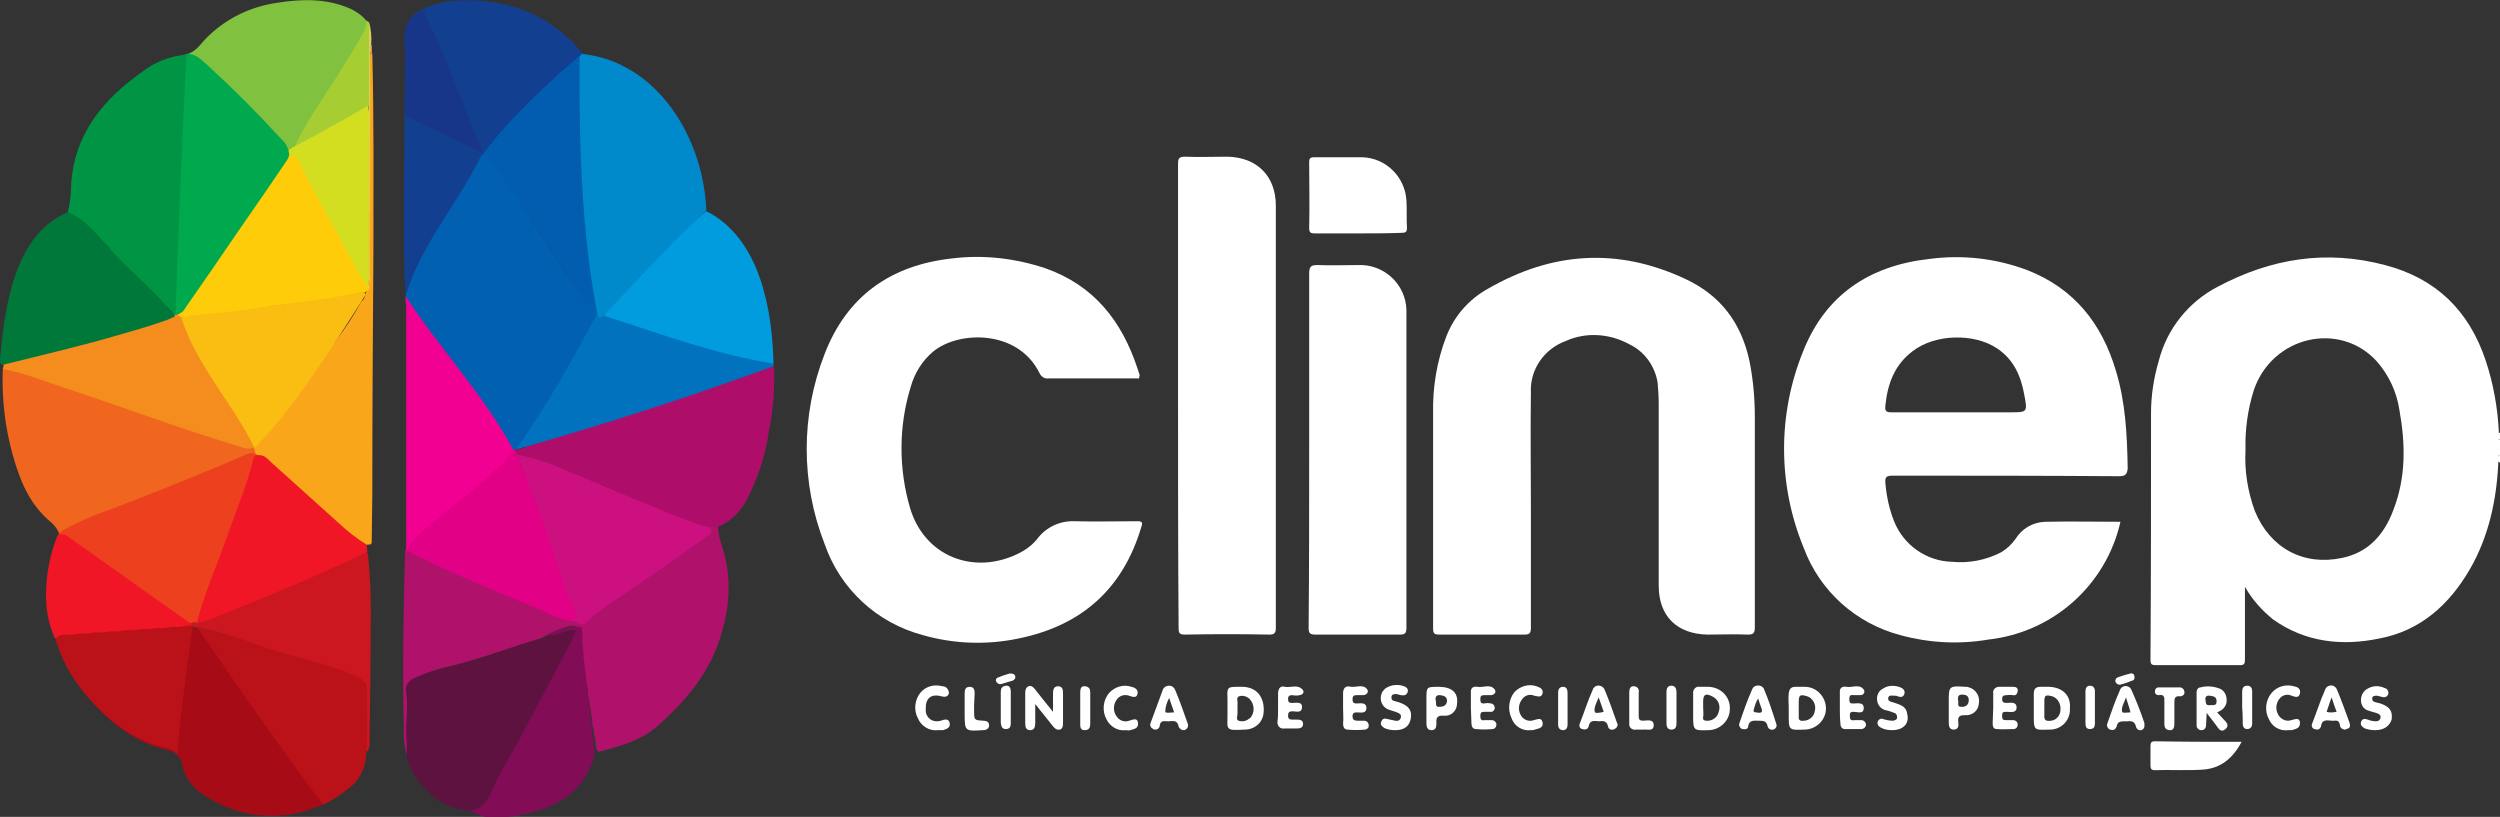
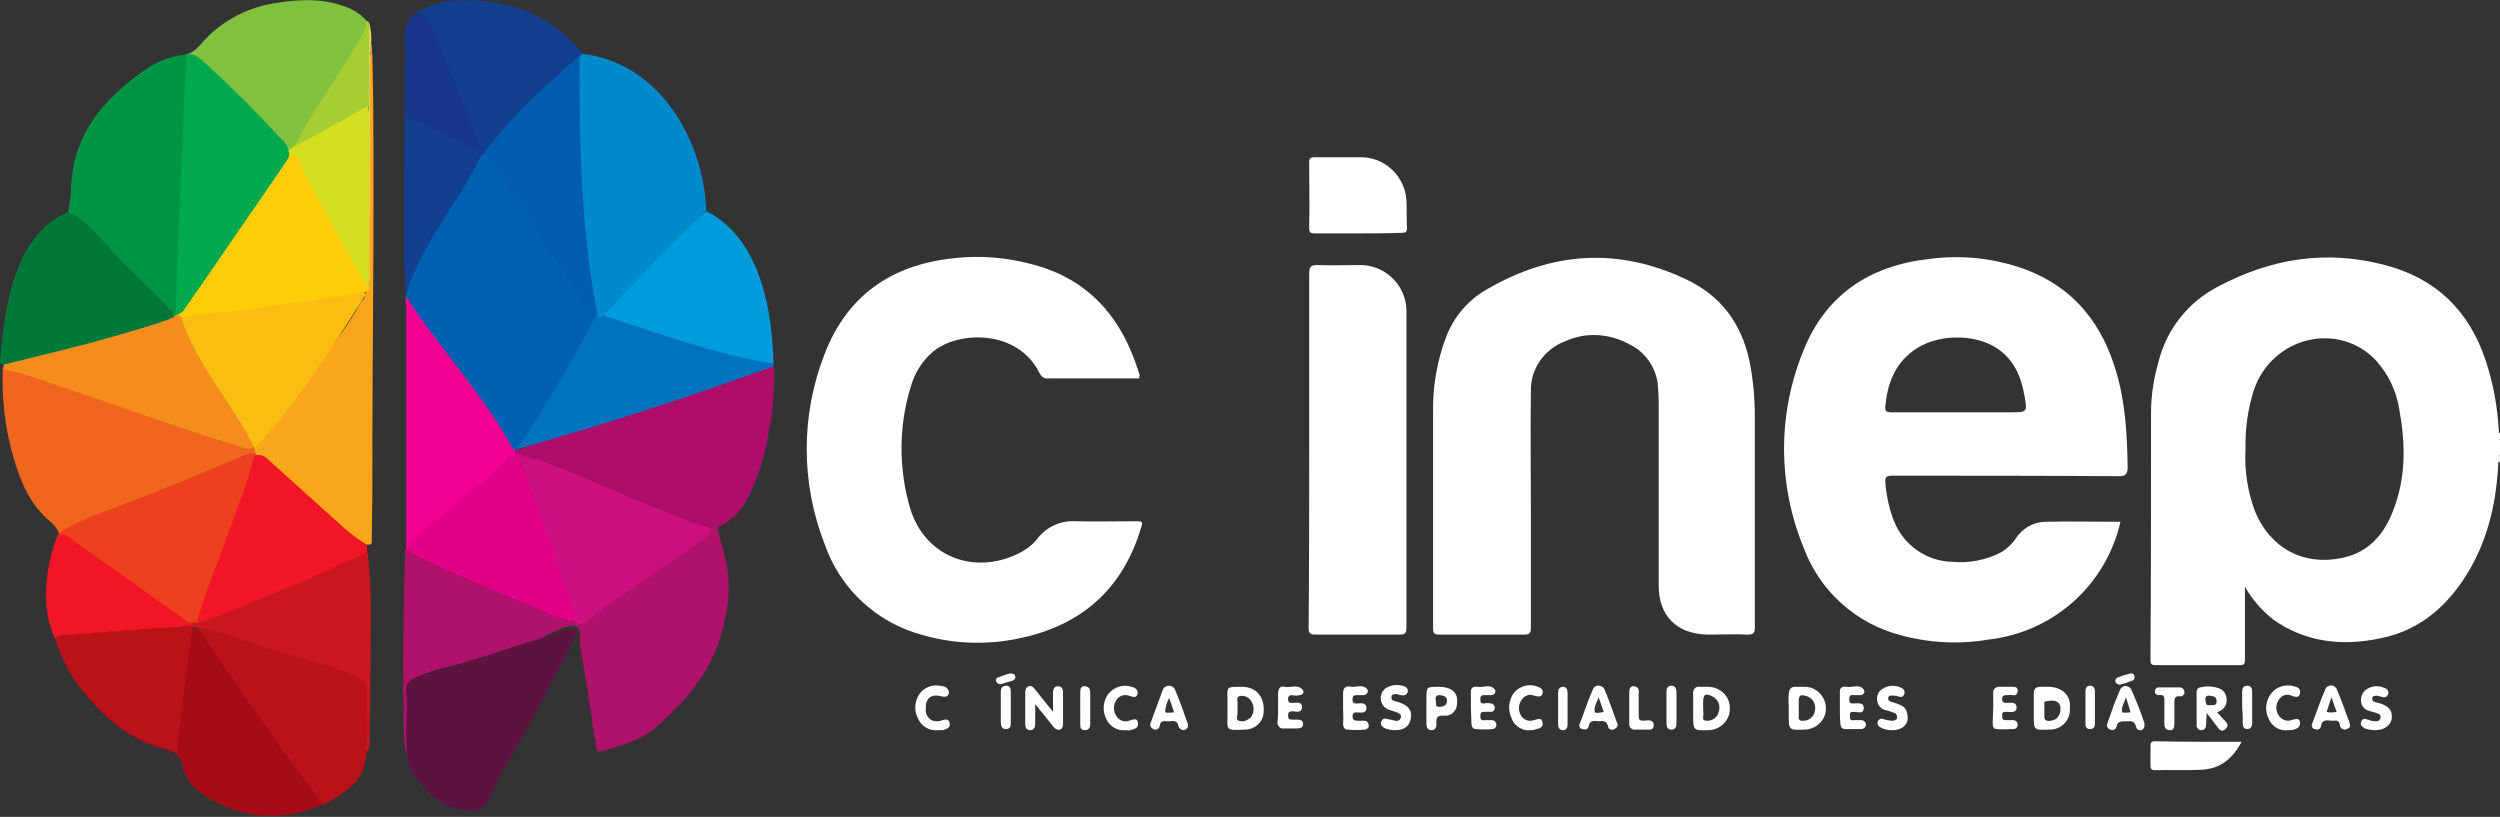
<svg xmlns="http://www.w3.org/2000/svg" id="Camada_1" viewBox="0 0 449.9 147" style="enable-background:new 0 0 449.9 147;">
  <rect x="0" y="0" width="449.9" height="147" fill="#333333" stroke="none" />
  <style>.st0{fill:#FFFFFF;}
.st1{fill:#A70C16;}
.st2{fill:#009545;}
.st3{fill:#B0116B;}
.st4{fill:#123F90;}
.st5{fill:#AE0E6A;}
.st6{fill:#F0661E;}
.st7{fill:#5E1240;}
.st8{fill:#FAA61A;}
.st9{fill:#00783A;}
.st10{fill:#EC401E;}
.st11{fill:#009CDE;}
.st12{fill:#80C240;}
.st13{fill:#F20092;}
.st14{fill:#F48C1E;}
.st15{fill:#0072BE;}
.st16{fill:#F01626;}
.st17{fill:#CC1620;}
.st18{fill:#820C56;}
.st19{fill:#A6CE32;}
.st20{fill:#D9CE5E;}
.st21{fill:#F6B84A;}
.st22{fill:#FECC08;}
.st23{fill:#D4DE20;}
.st24{fill:#CC1080;}
.st25{fill:#E20086;}
.st26{fill:#0160B1;}
.st27{fill:#025CB0;}
.st28{fill:#F7BF42;}
.st29{fill:#FABE12;}
.st30{fill:#E9CE52;}
.st31{fill:#F4CA4C;}
.st32{fill:#008ACC;}
.st33{fill:#BB121A;}
.st34{fill:#00A94E;}
.st35{fill:#183689;}</style>
  <path class="st0" d="M449.9 79.1V82c-.1.1-.3.0-.4-.1-.3-.9-.3-1.8.0-2.7C449.6 79.1 449.8 79.1 449.9 79.1z" />
  <path class="st0" d="M449.9 79.1h-.2c-.3-.3-.4-.8-.1-1.1l.1-.1c.1.0.1.0.2.0V79.1z" />
  <path class="st0" d="M449.7 82h.2v1.2h-.2c-.3-.3-.4-.8-.1-1.1C449.6 82.1 449.7 82 449.7 82z" />
  <path class="st0" d="M275.5 91.7c0 7.1.0 14.2.0 21.3.0 1-.3 1.2-1.2 1.2-5.1.0-10.1.0-15.2.0-.9.0-1.2-.1-1.2-1.1.0-12.9.0-25.8.0-38.7-.1-4.8.7-9.5 2.4-13.9 1.4-3.6 4-6.6 7.4-8.5 11.6-6.7 23.4-7.5 35.6-1.8 6.4 3 10 7.9 11.5 14.6.7 3.4 1 6.9 1 10.3.0 12.6.0 25.2.0 37.8.0 1.1-.3 1.3-1.3 1.3-2.4-.1-4.8.0-7.2.0-5.5-.1-8.8-3.3-8.8-8.8.0-10.9.0-21.9.0-32.8.0-1.3-.1-2.6-.2-3.8-.5-2.9-2.3-5.5-5-6.8-3.6-2-7.9-2.3-11.6-.6-3.8 1.4-6.4 5.1-6.2 9.2C275.4 77.6 275.5 84.7 275.5 91.7z" />
  <path class="st0" d="M205 68.1h-1.1c-5.1.0-10.2.0-15.2.0-.7.1-1.3-.3-1.6-.9-3.9-8-14.7-7.7-19.2-3.9-1.9 1.6-3.3 3.8-4 6.3-2.2 7.1-2.2 14.8-.1 21.9 2.6 8.6 11.4 12.1 19.5 8.1 1.4-.7 2.6-1.6 3.5-2.8 1.6-2 4-3.1 6.6-3 3.8.1 7.5.0 11.3.0.8.0 1 .2.7 1-3.3 11.2-10.8 17.8-22.1 20.1-5.7 1.2-11.6 1-17.2-.6-8.3-2.2-14.9-8.3-17.7-16.4-4.3-11-4.3-23.2.0-34.2 4-10.4 11.9-16 23-17.2 5.7-.7 11.4.0 16.8 1.8 8.7 3.1 13.7 9.5 16.5 18 .1.4.3.8.4 1.2C205 67.8 205 67.9 205 68.1z" />
-   <path class="st0" d="M212 71.2c0-13.9.0-27.8.0-41.7.0-1 .2-1.3 1.2-1.3 2.6.1 5.1.0 7.7.0 5.3.1 8.7 3.5 8.7 8.8.0 25.3.0 50.6.0 75.9.0 1-.2 1.3-1.2 1.3-5-.1-10.1-.1-15.1.0-1 0-1.2-.2-1.2-1.2C212 99 212 85.1 212 71.2z" />
  <path class="st1" d="M65.7 136.7c-.3 2.1-1.4 4-3.1 5.2-7.7 6.3-18.7 6.6-26.7.6-1.6-1.2-2.7-2.9-3.1-4.8-.2-1.4-1.3-2.5-2.6-2.7-5.3-1.2-9.5-4.2-13.1-8.1-3-3.1-5.3-6.8-6.6-10.8-.4-.9.1-1.2.9-1.4.3-.1.5-.1.8-.1.6.0 1.3.0 1.9-.1.3-.1.7-.1 1-.1.6.1 1.1.0 1.7-.1.3-.1.6-.1 1-.1.6.1 1.3.0 1.9-.1.2-.1.5-.1.8-.1.6.1 1.3.0 1.9-.1.2-.1.5-.1.8-.1.6.1 1.3.0 1.9-.1.3-.1.7-.1 1-.1.6.1 1.3.0 1.9-.1.3-.1.5-.1.8-.1.6.1 1.3.0 1.9-.1.3-.1.6-.1 1-.1.5.0 1 0 1.6-.1.3-.1.6-.1.9-.1.2.0.4.0.5.0 4.2.8 8.3 1.9 12.3 3.5 3.4 1.3 7 2 10.5 3.1 2.6.7 5.1 1.6 7.5 2.8.6.2 1.1.8 1.2 1.4C66 127.9 66.3 132.3 65.7 136.7z" />
  <path class="st0" d="M235.6 80.8c0-10.5.0-21.1.0-31.6.0-1.3.4-1.5 1.5-1.5 2.4.1 4.9.0 7.3.0 4.7-.2 8.6 3.5 8.7 8.1.0.2.0.4.0.7.0 10.7.0 21.4.0 32.1.0 8.1.0 16.3.0 24.4.0 1-.3 1.2-1.2 1.2-5.1.0-10.1.0-15.2.0-1 0-1.2-.3-1.2-1.2C235.6 102.3 235.6 91.5 235.6 80.8z" />
  <path class="st2" d="M12.2 38.2c.4-1.6.6-3.2.6-4.8.5-9.3 5.8-15.6 13.1-20.7 2-1.5 4.5-2.5 7-2.8 1.9-.5 3.1.7 4.4 1.9 4.6 4.2 9.1 8.6 13.3 13.2.7.7 1.3 1.5 1.5 2.5.0.4-.1.8-.3 1.2-3 4.5-6.1 8.9-9.2 13.4s-6 8.8-9.1 13.2c-.3.5-.5 1.1-1.2 1.2-.5-.6-.1-1.2-.2-1.7-.2.5.2 1.3-.2 1.9-.7.7-.8-.4-1.1-.7-2-1.9-3.8-3.9-5.8-5.8-.1-.1-.2-.2-.4-.3-.2-.3-.4-.5-.6-.7-.1-.1-.2-.2-.3-.3-.2-.3-.5-.5-.8-.7-1.1-.9-2.1-1.9-3-3.1-.3-.6-.7-1.1-1.2-1.4-1.2-1-2.3-2.2-3.3-3.3-.2-.4-.5-.6-.9-.8C13.5 39.2 12.8 38.7 12.2 38.2z" />
  <path class="st3" d="M73.3 136.1c-.5-1.6-.7-3.2-.6-4.8-.3-10.8-.1-21.5.2-32.3.1-.1.3-.2.5-.1.2.1.3.1.5.2 5.1 2.5 10.3 4.8 15.5 7 3.7 1.6 7.4 3.2 11.2 4.6.8.3 1.7.6 2.5.8 1.1.7 2.5.4 3.3-.6 1.5-1.4 3.2-2.7 5-3.7 4.8-3.2 9.5-6.4 14.2-9.8.5-.5 1.1-.9 1.7-1.3.6-.3.5-.9.6-1.4.5-.5.9-.2 1.3.1.1 1.3.4 2.5.8 3.7 1.8 5.6 1.3 11-.5 16.6-2.1 6.4-6.3 11.2-11.1 15.5-3 2.7-6.9 3.7-10.7 4.7-.2-.2-.4-.5-.4-.8.0-.2-.1-.3-.1-.5.0-.5.0-.9-.2-1.4.0-.2-.1-.3-.1-.5.0-.4.0-.8-.2-1.2.0-.2-.1-.3-.1-.5.0-.5.0-.9-.1-1.4.0-.1-.1-.2-.1-.3.0-.5-.1-.9-.2-1.4.0-.2-.1-.4-.1-.6.0-.4-.1-.8-.2-1.2.0-.2-.1-.3-.1-.5.0-.5.0-.9-.1-1.3.0-.1-.1-.2-.1-.3.0-.4-.1-.8-.2-1.2.0-.2-.1-.3-.1-.5.0-.4-.1-.8-.2-1.2.0-.2-.1-.3-.1-.5.0-.4.0-.8-.2-1.2.0-.2-.1-.4-.1-.5.0-.5.0-1.1-.2-1.6-.1-.2-.1-.4-.1-.6.0-.9.0-1.7-.1-2.6.0-.2-.1-.4-.2-.6-.6-.3-1.4-.4-2-.1-1.2.3-2.3.8-3.4 1.3-.4.2-.8.5-1.2.7-5.9 1.8-11.7 4-17.8 5.4-1.5.4-3 .9-4.4 1.5-1.3.5-2.1 1.4-1.8 2.9.0 1.9.0 3.8.0 5.7-.1 1.2.0 2.3.2 3.4C73.7 134.7 73.9 135.5 73.3 136.1z" />
  <path class="st4" d="M73 53.3c-.3-4.1-.3-8.1-.3-12.2.0-10.1.1-20.2.2-30.3.0-1.2.0-2.4-.1-3.6-.2-2.3 1.1-4.6 3.2-5.5 2.1-1 4.4-1.6 6.8-1.6 3.4-.2 6.9.3 10.2 1.3 4.7 1.5 8.8 4.4 11.9 8.3-.1.3-.2.5-.4.7-3.3 2.2-5.8 5.3-8.5 8.1-2.3 2.4-4.7 5-7.1 7.4-.7.6-1.2 1-1.6 1.9-3 4.8-5.7 9.8-8.5 14.7-1.4 2.3-2.7 4.7-4.1 7-.2.4.0 1.4-.4 1.6-.2.1-.4.4-.5.6.0.7.3 1-.2 1.7C73.3 53.4 73.2 53.4 73 53.3z" />
  <path class="st5" d="M129 94.9c-.4.2-.8-.4-1.2.0s-1.1.1-1.6-.1c-5-1.6-9.9-3.9-14.8-5.8-5.1-2-10.1-4.5-15.4-6.2-1-.3-2.1-.4-3.1-.9-.3-.2-.4-.5-.2-.8.6-.5 1.6-.2 2.2-.9 2.4-.8 5-1.4 7.5-2.2 10.5-3.2 20.9-6.7 31.3-10.3 1.5-.5 3-1 4.4-1.6.4-.2.8-.2 1.2-.1.1 3.8-.1 7.7-.9 11.4-.6 4.4-2 8.7-4.1 12.7C133.1 92.3 131.3 94 129 94.9z" />
  <path class="st6" d="M10.6 95.9c-.3-.7-.8-1.4-1.4-1.9-3.9-3.2-5.6-7.5-6.9-12.1-1.4-5-2-10.2-1.8-15.5.5-.4 1.1-.2 1.6.0 3.4.9 6.7 2 10 3.2 5.5 2 11.2 3.7 16.8 5.7 4.4 1.6 8.7 3.1 13.2 4.3 1.1.4 2.3.6 3.5.7.2.0.4.0.5.2.4.2.6.6.8 1 0 .2.0.4-.1.5s-.2.1-.3.1c-.8-.2-1.6-.2-2.3.2-4.2 1.6-8.2 3.4-12.4 5.2-4.6 1.9-9.4 3.5-14 5.4-2 .8-4 1.7-5.9 2.6C11.4 95.7 11.1 96 10.6 95.9z" />
  <path class="st7" d="M73.1 124.7c-.3-1.5.5-2.3 1.8-2.8 2.3-1 4.7-1.7 7.1-2.2 4-1 7.8-2.4 11.7-3.7 1.3-.4 2.6-.8 3.9-1.1.5-.2.9-.4 1.4-.6 1.2-.4 2.4-.8 3.6-1 1-.2 1.3.1.9 1.1-.6 1.5-1.3 2.9-2.1 4.3-1.9 3.7-3.9 7.4-5.9 11.1-1.8 3.4-3.7 6.6-5.5 9.9-.4.9-.9 1.8-1.3 2.7-.2.5-.5 1-.8 1.5-1 1.5-2.2 2.6-4.1 1.9-3.8-.4-6.5-2.6-8.7-5.6-.9-1.2-1.6-2.6-1.9-4.1.0-.7.0-1.4.0-2.1-.1-1.1-.1-2.2-.1-3.3C73.2 128.6 73.4 126.6 73.1 124.7z" />
  <path class="st8" d="M46.5 82c0-.1-.4-.1-.4-.2-.2-.4-.3-.8-.4-1.3.8-1.9 2.9-3.1 4-4.8 1.4-2.2 3.1-4.2 4.6-6.2 1.8-2.5 3.5-5 5.5-7.4.3-.3.6-.6.8-1 1.6-2.1 3.1-4.4 4.4-6.8.3-.2.5-.5.6-.8.0-.1.1-.2.1-.3s.1-.5.2-.7c.2-.3.3-.6.3-.9s0-.7.1-1c.2-3 0-6 .1-9 0-1.1.0-2.2.0-3.2.0-3 0-6 0-9.1.0-3.4.0-6.8.0-10.3.0-2.6.0-5.2.0-7.8-.1-.5.0-1 .2-1.4.1-.1.2-.2.4-.2.3 11.7.2 23.4.2 35.1-.1 14.8-.2 29.6-.2 44.5.0 2.6-.1 5.2-.1 7.9.0.5.1 1-.7.9-.6.3-1-.2-1.4-.5-2.5-1.9-4.9-3.9-7.2-6.1C53.9 88.3 50.1 85.1 46.5 82z" />
  <path class="st9" d="M19.9 44.9c3.7 4.2 8.5 7.8 11.7 12.2-9.2 4.1-19.6 5.8-29.4 8.5C1.5 65.8-.2 66 0 64.8c.8-9.3 2.5-22.6 12.2-26.6 3.2 1.2 5.4 4.2 7.7 6.7z" />
  <path class="st10" d="M10.6 95.9c2.6-1.6 5.3-2.8 8.1-3.8 8.1-3 16.1-6.3 24-9.6 1.2-.5 2.4-1.5 3.8-.5-.4.6-.8 1.2-.9 1.9-.8 2.8-1.8 5.6-2.8 8.4-1.5 4.1-3 8.2-4.6 12.3-.9 2.4-1.5 4.9-2.5 7.2.5.7-1.5 1.5-1.4.4-1.8-.7-3.1-2-4.6-3-5.6-3.9-11.1-7.9-16.7-11.8-.7-.7-1.6-1-2.5-1L10.6 95.9z" />
  <path class="st11" d="M110.8 54c5.4-5.4 10.4-11.2 16.3-16 9.6 4.8 11.9 17.6 12.1 27.5-9 2.6-19.8-4.9-29.4-7.3-.4.0-.9-.2-1.1-.5-.1-.1-.1-.2-.1-.3.0-.1.0-.2.0-.4C108.8 56 110.3 54.8 110.8 54z" />
  <path class="st12" d="M51.8 27.4c-.7-2-2.4-3.2-3.7-4.7-3.6-3.7-7.2-7.5-11.1-10.9-1.2-1-2.3-2.1-4-2 1.8.0 2.8-1.5 3.8-2.6 3.5-3.7 8.1-6 13.1-6.7 4.4-.7 8.8-.8 13 1C64 2 65.1 2.7 65.9 3.7c.5.7.1 1.4-.2 2-1.5 3-3.2 5.9-5.2 8.7-2.6 3.9-5.1 7.9-7.4 12C52.7 26.8 52.4 27.3 51.8 27.4z" />
  <path class="st13" d="M73 53.3l.4-.1c.3.1.5.3.6.6 3.6 5.9 8 11.2 12 16.8 1.8 2.5 3.7 5 5.4 7.6.6.8.9 1.7 1.1 2.6.1.6-.1 1.2-.6 1.6-.4.2-.7.6-.8 1-.3.5-.7.9-1.2 1.2-.4.1-.7.4-.9.8-1.4 1.5-2.9 2.8-4.6 4-2.4 1.9-4.7 3.9-7.2 5.7-.4.2-.7.4-.9.8-.4.6-.9 1-1.4 1.4-.3.2-.5.4-.7.7-.1.1-.1.2-.2.3-.2.2-.2.6-.5.8h-.4c0-3.8.0-7.5.0-11.2.0-11.1.0-22.1.0-33.1C72.9 54.2 73 53.8 73 53.3z" />
  <path class="st14" d="M.7 65.6c6.4-1.6 12.9-3.1 19.2-4.9 3.4-1 6.8-1.9 10.1-3.1.5-.2.9-.4 1.4-.6.0-.1.1-.2.1-.3s.4-.2.6-.2.5.4.6.6c1.4 3.4 3.1 6.6 5.1 9.7 2.5 4.1 5.1 8.2 7.6 12.3.2.4.7.8.3 1.4-1.2.6-2.3-.1-3.4-.4-10-3-19.8-6.7-29.8-10-3.7-1.2-7.3-2.7-11.1-3.5-.3-.1-.6-.1-.9-.2L.7 65.6z" />
  <path class="st15" d="M108.6 56.8c10.1 3.2 20.1 7 30.5 8.6.1.1.2.3.1.5-15.3 5.6-30.8 10.6-46.4 15 5.2-7.6 9.4-17.6 14.7-25.1C107.8 56 108.3 56.9 108.6 56.8z" />
  <path class="st16" d="M35.5 111.7c1.1-3.9 2.5-7.7 4-11.4 1.2-3.2 2.3-6.4 3.5-9.6 1-2.6 1.9-5.3 2.6-8.1.1-.6.5-.7 1-.7h.2c.9.1 1.5.8 2 1.3 4 3.6 8 7.2 12 10.8 1.6 1.5 3.3 2.9 5.2 4l.1 1.4c-6.2 3.1-12.7 5.8-19.1 8.5-3.3 1.4-6.6 2.7-9.9 3.9-.4.2-.8.3-1.2.2C35.7 112.1 35.4 112.1 35.5 111.7z" />
  <path class="st17" d="M36 112c2.1-.6 4.2-1.4 6.2-2.3 4.4-1.8 8.8-3.6 13.2-5.5 3.2-1.4 6.4-2.9 9.6-4.3.4-.2.7-.6 1.2-.3.5 4.6.6 9.2.5 13.8.0 6.7-.1 13.4-.2 20.1.1.6-.1 1.2-.3 1.7-.6-.1-.3-.6-.3-1 0-3.4.0-6.7.0-10.1.1-.4.0-.8-.1-1.2-1.5-.9-3.1-1.7-4.8-2.2-6.2-2.1-12.6-3.6-18.7-5.9-2.5-1-5.1-1.6-7.8-2-.3-.5-.2-.8.5-.8C35.3 112 35.7 112.2 36 112z" />
-   <path class="st18" d="M83.9 145.8c2.6.3 3.7-1.4 4.6-3.4 1.6-3.8 3.9-7.2 5.8-10.9 1.4-2.7 2.8-5.3 4.2-7.9 1.4-2.6 2.8-5.3 4.2-8 .3-.7.6-1.3 1-2.2-1.7-.1-3 .8-4.5.9-.3.2-.5.2-.5-.2 1.2-.5 2.4-.9 3.6-1.2.8-.2 1.6-.2 2.4.0v.7c.3.9-.1 1.9.2 2.9v.5c.3.5-.1 1.1.2 1.7v.5c.3.4-.1.8.2 1.2v.5c.3.4-.1.8.2 1.2v.5c.3.4-.1.8.2 1.2v.3c.3.4-.1 1 .2 1.4v.5c.2.4-.1.8.2 1.2v.5c.3.4-.1 1 .2 1.4v.2c.3.4-.1 1 .2 1.4v.5c.3.4-.1.8.2 1.2v.5c.3.4-.1 1 .2 1.4v.5c.1.4.1.8.0 1.2-1.3 5.2-4.9 8.2-9.8 9.8-2.3.7-4.7 1.2-7.1 1.3H88C86.5 147 85.3 146 83.9 145.8z" />
  <path class="st16" d="M10.3 96.5c0-.1.1-.2.2-.2.6-.3 1.4-.1 1.9.4 7 4.9 13.9 9.9 20.9 14.8.2.2.5.4.8.5.5.3.5.6.0 1h-1c-.5.3-1.1-.1-1.7.2h-1c-.6.3-1.3-.1-1.9.2h-.7c-.6.3-1.3-.1-1.9.2h-1c-.6.3-1.3-.1-1.9.2h-.7c-.6.3-1.3-.1-1.9.2h-.7c-.6.3-1.3-.1-1.9.2h-1c-.5.3-1.1-.1-1.7.2H14c-.6.3-1.3-.1-1.9.2h-.7c-.4.1-.7.2-1.1.3-.2.1-.4.0-.5-.2-1.1-2.5-1.6-5.3-1.5-8C8.3 103.4 9 99.8 10.3 96.5z" />
  <path class="st0" d="M244.4 42c-2.6.0-5.2.0-7.8.0-.8.0-1-.2-1-1 .1-3.9.0-7.9.0-11.8.0-.7.2-.9.9-.9 2.9.0 5.8.0 8.6.0 4.3.1 7.7 3.5 8 7.7.1 1.7.0 3.3.1 5 0 .8-.3.9-1 .9C249.6 42 247 42 244.4 42z" />
  <path class="st19" d="M53 26.4c1.3-2.6 2.7-5.1 4.3-7.5 2.3-3.6 4.7-7.1 6.8-10.8.8-1.4 1.9-2.7 1.8-4.4L66.4 4c.2 1.6.3 3.2.2 4.8-.2 3.2.0 6.5-.1 9.7.0.7-.5 1-1 1.3-3.8 2.1-7.6 4.3-11.5 6.4C53.7 26.4 53.4 26.8 53 26.4z" />
  <path class="st0" d="M403.4 133.5c-1.6 3-3.8 4.8-7 5-2.9.2-5.8.0-8.6.1-.7.0-.8-.3-.8-.9.0-1.1.0-2.3.0-3.5.0-.6.2-.8.8-.8C393 133.5 398.1 133.5 403.4 133.5z" />
  <path class="st0" d="M186.3 126.7c0 1.3.0 2.3.0 3.4.0.6-.1 1.3-.9 1.3s-.9-.6-.9-1.3c0-1.8.0-3.6.0-5.4.0-.5.1-1 .6-1.2s.9.2 1.2.6c1 1.3 2 2.5 3.2 4 0-1.3.0-2.3.0-3.3.0-.6.1-1.3.9-1.3s.9.6.9 1.2c0 1.8.0 3.7.0 5.5.0.5-.1 1-.6 1.1s-.9-.2-1.2-.6L186.3 126.7z" />
  <path class="st0" d="M340.5 131.4c-.7.0-1.4-.1-2.1-.5-.4-.2-.6-.6-.5-1s.6-.7 1-.5c.6.2 1.2.3 1.8.3.4-.1.7-.2.7-.6.0-.3-.1-.7-.5-.8-.5-.2-1-.4-1.6-.5-.8-.2-1.4-.9-1.5-1.8-.1-.9.3-1.7 1.1-2.1.9-.6 2.1-.6 3.1-.2.5.2.9.6.7 1.2s-.7.6-1.2.4c-.2-.1-.3-.1-.5-.1-.5.0-1.1-.2-1.2.4s.5.7.9.8c1.1.4 2.3.6 2.5 2C343.7 130.2 342.5 131.4 340.5 131.4z" />
  <path class="st0" d="M251.1 131.4c-.7.0-1.4-.1-2-.4-.4-.3-.8-.6-.5-1.2s.6-.5 1.1-.4.9.2 1.4.3.9-.1 1-.6-.2-.7-.7-.9-1-.3-1.5-.5c-1.1-.4-1.7-1.6-1.3-2.8.1-.4.4-.7.7-1 1-.7 2.3-.8 3.4-.4.5.2.8.6.6 1.1s-.6.6-1.2.5c-.3-.1-.5-.1-.8-.2-.4.0-.9.0-.9.6s.4.6.7.7l.7.2c1.7.6 2.3 1.4 2.1 2.8S252.8 131.4 251.1 131.4z" />
  <path class="st0" d="M427.4 131.4c-.6.0-1.2-.1-1.8-.3-.5-.3-.9-.6-.7-1.2s.7-.6 1.2-.4 1 .3 1.5.3c.4.0.7-.2.8-.6s-.2-.7-.5-.8c-.5-.2-1.1-.3-1.6-.5-.8-.2-1.3-.8-1.4-1.6-.1-.8.2-1.7.9-2.2 1-.7 2.2-.8 3.3-.3.5.1.8.6.7 1v.1c-.2.5-.6.7-1.2.5-.3-.1-.5-.1-.8-.2-.4.0-.9.0-.9.5s.3.6.7.7l.8.2c1.7.6 2.2 1.4 2 2.9C430 130.7 429 131.4 427.4 131.4z" />
  <path class="st0" d="M230 127.4c0-.8.0-1.6.0-2.4.0-.3.0-.6.1-.8.1-.5.6-.8 1.1-.6 1.1.2 2.3-.5 3.2.5.4.4.1.9-.5 1-.4.1-.9.1-1.3.0-.5.0-.8.1-.8.7s.2.7.8.7 1.8-.3 1.7.8c0 1.1-1.1.7-1.7.7s-.8.2-.8.8.3.7.8.7c.3.0.6.0.8.0.6.0 1.1.1 1.1.8s-.6.8-1.2.8h-2.2c-.6.1-1.1-.3-1.2-.9.0-.1.0-.3.0-.4C230 129.2 230 128.3 230 127.4z" />
  <path class="st0" d="M241.7 127.4c0-.8.0-1.7.0-2.5.0-.3.0-.5.1-.8.3-.7.9-.6 1.4-.5.9.1 2.1-.5 2.8.4.4.5.0 1-.6 1.1-.4.0-.9.0-1.3.0-.5.0-.7.2-.7.7s.1.8.7.8 1.8-.3 1.8.8-1.1.8-1.7.8c-.5.0-.8.1-.8.7s.3.8.9.8c.4.0.8.0 1.2.0.4.0.8.3.8.8.1.4-.2.7-.6.8h-.1c-1 .1-2.1.1-3.1.0-.6.0-.8-.5-.8-1.1C241.8 129.3 241.7 128.4 241.7 127.4z" />
  <path class="st0" d="M202.6 131.4c-1.5.2-2.9-.7-3.5-2-.8-1.5-.6-3.4.5-4.7 1-1.1 2.6-1.6 4-1.1.6.1 1.3.5 1.1 1.3s-.9.5-1.5.3c-.9-.3-1.8.0-2.3.8-.6.9-.6 2.1.1 3 .5.7 1.4 1 2.2.7.7-.2 1.5-.6 1.6.4s-.7 1.1-1.4 1.3C203.2 131.5 202.9 131.4 202.6 131.4z" />
  <path class="st0" d="M264.7 127.4V125c0-.2.0-.5.0-.7.1-.7.7-.8 1.2-.7 1 .2 2.3-.6 3.1.5.3.4.0.9-.6 1-.4.0-.9.0-1.3.0-.6.0-.7.2-.7.8s.2.7.7.7c.4-.1.8-.1 1.2.0.4.0.7.4.7.8.0.4-.4.8-.8.7-.4.0-.7.0-1.1.0-.6.0-.7.2-.7.8s.2.8.8.7c.4.0.9.0 1.3.0.4.0.8.4.8.8s-.3.8-.7.8c-1 .1-2 .1-3 0-.6.0-.8-.5-.8-1.1C264.8 129.2 264.7 128.3 264.7 127.4z" />
  <path class="st0" d="M168.8 131.4c-1.5.2-3-.7-3.6-2.1-.8-1.5-.6-3.3.4-4.6 1-1.2 2.5-1.6 4-1.2.5.0.9.3 1.1.8.1.3.1.6-.1.8-.3.4-.8.3-1.2.2-1.9-.5-2.9.4-2.8 2.4-.1 1.1.8 2.1 1.9 2.1.3.0.5.0.8-.1.6-.2 1.4-.5 1.6.4s-.6 1.1-1.2 1.3C169.4 131.4 169.1 131.4 168.8 131.4z" />
  <path class="st0" d="M411.8 131.4c-1.5.2-2.9-.6-3.5-2-.8-1.5-.6-3.4.5-4.7 1-1.2 2.6-1.6 4-1.2.6.1 1.3.4 1.1 1.3s-.9.6-1.5.4c-.8-.4-1.8-.1-2.3.7-.6.9-.6 2 0 2.9.5.7 1.4 1.1 2.2.8.6-.1 1.5-.6 1.6.4s-.7 1.2-1.5 1.4C412.3 131.4 412.1 131.4 411.8 131.4z" />
  <path class="st0" d="M358.7 127.4c0-.9.0-1.8.0-2.7-.1-.5.3-1 .9-1.1.1.0.1.0.2.0.8.0 1.7.0 2.5.0.5.0.9.2.8.8s-.4.8-.9.7-.7.0-1.1.0c-.6.0-.8.2-.8.7s.2.7.8.7 1.8-.3 1.8.8-1.1.8-1.8.8-.8.1-.8.7.1.8.7.8c.4.0.9.0 1.3.0.4.0.8.3.8.8.0.4-.2.7-.6.8h-.1c-1 0-2.1.1-3.1.0-.6.0-.7-.5-.7-1.1L358.7 127.4z" />
  <path class="st0" d="M331.1 127.4c0-.8.0-1.6.0-2.4.0-.2.0-.5.0-.7.1-.7.7-.8 1.2-.7 1 .2 2.3-.6 3.1.5.3.4.0 1-.6 1-.4.0-.9.0-1.3.0-.6-.1-.7.2-.7.8s.2.7.7.7c.7.0 1.9-.3 1.9.8.0 1.2-1.1.7-1.8.7s-.7.2-.7.8.2.8.8.7c.4.0.9.0 1.3.0.4.0.8.4.8.8s-.3.7-.7.8h-.1c-1 0-2 0-3 0-.5.0-.8-.4-.8-1C331.1 129.2 331.1 128.3 331.1 127.4z" />
  <path class="st0" d="M275.5 131.4c-1.5.2-3-.7-3.5-2.2-.7-1.5-.5-3.3.5-4.6 1-1.1 2.6-1.6 4-1.1.6.2 1.3.5 1.1 1.3s-.9.5-1.5.4c-.9-.4-1.8.0-2.3.8-.6.9-.6 2 0 2.9.5.7 1.4 1 2.2.7.6-.1 1.4-.6 1.6.4s-.7 1.1-1.4 1.3C276 131.4 275.8 131.4 275.5 131.4z" />
  <path class="st0" d="M389.5 128c0-.5.0-1 0-1.6.0-.8.1-1.5-1-1.3-.4.0-.7-.2-.7-.6v-.1c0-.4.3-.7.6-.7h.1c1.3.0 2.5.0 3.8.0.4.0.7.3.8.7v.1c.1.4-.2.7-.6.8-.1.0-.2.0-.2.0-.9-.1-1 .4-1 1.1.0 1.3.0 2.6.0 3.8.0.6-.1 1.3-.9 1.2s-.9-.6-.9-1.2L389.5 128z" />
-   <path class="st0" d="M175.3 126.9v1c0 1.7.0 1.7 1.7 1.8.5.0 1 .2 1 .8s-.4.8-.9.9h-.2c-3.3.2-3.3.2-3.3-3.1.0-1.2.0-2.3.0-3.5.0-.6.1-1.2.9-1.2s.9.6.9 1.2S175.3 126.2 175.3 126.9z" />
  <path class="st0" d="M295.5 131.3h-1.1c-.5.1-1.1-.2-1.2-.8.0-.1.0-.3.0-.4.0-1.8.0-3.7.0-5.5.0-.6.2-1.2.9-1.1s.9.6.8 1.2c0 1.4.0 2.8.0 4.2.0.6.2.8.8.8s1.9-.4 1.9.8-1.2.7-1.9.8C295.6 131.3 295.5 131.3 295.5 131.3z" />
  <path class="st0" d="M301.7 127.3c0 1 0 1.9.0 2.9.0.6-.2 1.1-.9 1.1s-.9-.5-.9-1.1c0-1.9.0-3.8.0-5.7.0-.6.2-1.1.9-1.1s.9.6.9 1.1C301.7 125.5 301.7 126.4 301.7 127.3z" />
  <path class="st0" d="M180.1 127.3c0-.9.0-1.8.0-2.8.0-.6.2-1 .9-1.1s.9.5.9 1c0 2 0 3.9.0 5.8.0.6-.2 1-.9 1s-.8-.5-.9-1.1C180.1 129.3 180.1 128.3 180.1 127.3z" />
  <path class="st0" d="M403.5 127.4c0-1 0-1.9.0-2.9.0-.6.2-1.1.9-1.1s.9.5.9 1c0 1.9.0 3.9.0 5.8.0.6-.3 1-.9 1s-.8-.5-.8-1C403.6 129.3 403.6 128.3 403.5 127.4z" />
  <path class="st0" d="M282.1 127.4c0 1 0 2 0 3 0 .5-.2 1-.8 1s-.9-.4-.9-1c0-2 0-3.9.0-5.8.0-.6.3-1 .9-1s.8.5.8 1.1c0 .9.0 1.8.0 2.7z" />
  <path class="st0" d="M375.3 127.4c0-1 0-2 0-3 0-.5.2-1 .8-1s.9.4.9 1c0 1.9.0 3.9.0 5.8.0.6-.2 1-.9 1s-.8-.5-.8-1.1C375.3 129.3 375.3 128.4 375.3 127.4z" />
  <path class="st0" d="M194.4 127.4c0-1 0-1.9.0-2.9.0-.6.2-1.1.9-1s.9.5.9 1.1c0 1.9.0 3.8.0 5.7.0.6-.2 1.1-1 1.1s-.8-.6-.8-1.1C194.4 129.3 194.4 128.3 194.4 127.4z" />
  <path class="st0" d="M181.7 121.2c.6.0.9.1 1 .5s-.2.7-.5.8c-.7.2-1.4.4-2 .6-.4.1-.7-.1-.9-.4-.2-.3.0-.7.3-.8h.1C180.3 121.6 181.1 121.4 181.7 121.2z" />
  <path class="st0" d="M381.6 123.2c-.4.1-.8-.2-.9-.5-.1-.3.1-.7.4-.8.8-.3 1.5-.5 2.3-.7.3-.1.7.1.7.5.1.3.0.7-.4.8h-.1C383 122.8 382.3 123 381.6 123.2z" />
  <path class="st20" d="M66.4 19V4c.4 1.3.5 2.7.4 4-.2.6.1 1.1-.2 1.7.0 3.1.0 6.2.0 9.3l-.1.1L66.4 19z" />
  <path class="st21" d="M66.7 9.7c0-.6-.2-1.2.2-1.7v1.7H66.7z" />
  <path class="st0" d="M449.7 77.9c-.2-4.5-1-8.9-2.4-13.1-3-8.9-8.9-14.7-18.1-17.1-10.6-2.8-20.5-1.2-30.1 3.9-5.2 2.7-9.1 7.5-10.6 13.3-.9 3.1-1.4 6.2-1.4 9.4.0 14.8.0 29.6-.1 44.4.0.7.1 1 .9 1 5.1.0 10.2.0 15.2.0.8.0.9-.3.9-1 0-3.9.0-7.8.0-11.6v-1.5c1.3 2.3 3.1 4.3 5.1 5.9 5.8 4.1 12.4 4.8 19.1 3.4 7.4-1.4 12.6-6.1 16.3-12.5 3.4-5.9 4.8-12.5 5.1-19.2L449.7 77.9zm-19 13.9c-1.6 4.3-4.4 7.6-9.2 8.6-7 1.5-13-1.8-15.7-8.4-1.3-3.5-1.9-7.3-1.7-11-.1-3.7.4-7.3 1.5-10.8 3.3-9.7 15.4-12.5 22.1-5.2 2.2 2.5 3.6 5.5 4.1 8.8C432.9 79.9 433 85.9 430.7 91.8z" />
  <path class="st0" d="M380.8 66.8c-2.5-8.5-7.5-14.9-16-18.2-5.6-2.1-11.6-2.8-17.6-2-10.8 1.2-18.7 6.5-22.7 16.6-4.6 11.3-4.6 24 .1 35.4 2.9 7.8 9.4 13.6 17.4 15.7 5.1 1.4 10.5 1.7 15.8.8 11.7-1.3 21.2-9.8 23.8-21.2-4.6.0-9.1-.1-13.6.0-2.2.1-4.1 1.2-5.3 3.1-.7 1-1.6 1.8-2.6 2.4-2.7 1.4-5.8 2-8.8 1.7-4.6-.1-8.7-3-10.4-7.2-.9-2.2-1.4-4.6-1.6-6.9-.1-1.1.1-1.4 1.3-1.4 13.6.0 27.2.0 40.8.1 1.1.0 1.4-.4 1.5-1.4C382.8 78.2 382.5 72.4 380.8 66.8zM361.8 74.2h-9.9c-3.8.0-7.7.0-11.5.0-1.1.0-1.2-.3-1.1-1.3.4-3.9 1.7-7.3 4.9-9.7 4-3.1 11-3.3 15.2-.5 3 2 4.3 5 4.9 8.4C364.9 74.2 364.8 74.2 361.8 74.2z" />
  <path class="st22" d="M32.6 57.1l-.5-.3c-.1-.2.1-.3.3-.5L44.3 39c2.4-3.5 4.8-7 7.3-10.5 1.1-1.2 1.8-1.2 2.5.2 3.7 7.4 7.8 14.7 11.9 21.9.2.3.3.8.5 1.1.0.3-.2.6-.5.7-.2.2-.4.3-.6.3L64.9 53c-.3.1-.6.4-1 .3-.4-.4-.4.0-.7-.1-.3.1-.7.1-1 .1-.7.3-1.4.4-2.1.4-.3.0-.7.1-1 .1L58.4 54c-.3.0-.7.0-1 .1l-.7.1c-.3.1-.7.0-1 .1l-.7.1c-.3.1-.7.0-1 .1l-.7.1c-.3.1-.7.0-1 .1l-.7.1c-.3.1-.7.0-1 .1l-.7.1c-.3.1-.7.0-1 .1s-.5.1-.7.2-.7.0-1 .1-.6.1-.8.2-.7.0-1 .1-.5.1-.7.2c-.4.1-.8.0-1.2.1-.2.1-.5.1-.7.2-.4.1-.8.0-1.2.1-.2.1-.5.1-.7.2-.5.0-1.1.1-1.6.2-.2.0-.4.1-.5.1-.5.0-1 0-1.5.0-.2.1-.5.1-.7.2-.6.1-1.3.0-1.9.1C34.1 57.1 33.3 57.2 32.6 57.1z" />
  <path class="st23" d="M66.4 51.8c-1.2-1.5-2.2-3.1-3-4.8-3.3-6.1-6.8-12.1-9.8-18.3-.7-1.4-1.4-.4-2.1-.1l.2-1.2c.3-.4.7-.8 1.2-1 2.1-1.1 4.2-2.2 6.3-3.4 2.4-1.3 4.8-2.7 7.1-4 .2 1.7.2 3.5.1 5.2.0 1.7.0 3.4.0 5.1v20.4c.1.4.0.8-.1 1.2L66.4 51.8z" />
  <path class="st24" d="M93 81.8c3.1.6 6.1 1.6 8.9 2.9 4.8 1.9 9.4 4 14.2 5.9 3.4 1.4 6.8 2.9 10.3 4 .4.1.9.2 1.4.3.5.7.1 1.1-.4 1.5-5.4 3.9-10.9 7.7-16.4 11.4-1.9 1.2-3.7 2.5-5.3 4.1-.9.9-1.7.3-2.5-.2-.2-.2-.1-.4.0-.6s.4-.5.2-.8c-.5-.7-.8-1.4-1-2.2.0-.4-.2-.8-.5-1.1-1.3-3.3-2.2-6.7-3.4-10.1.0-.4-.2-.8-.5-1.2-.6-1.6-1.3-3.2-1.7-4.9.0-.4-.1-.8-.3-1.2-.7-1.6-1.4-3.3-1.9-5-.1-.4-.2-.9-.5-1.2C93.3 83 92.7 82.5 93 81.8z" />
  <path class="st25" d="M102.6 108.1c.2.8.6 1.5 1 2.2.2.3.2.7-.1.9-.1.0-.1.1-.2.1-.2.1-.2.3-.2.5-1.8-.3-3.6-.9-5.2-1.8-7.8-3.2-15.6-6.4-23.2-10.1-.4-.2-.8-.4-1.1-.7-.3-.5.0-.8.2-1.2.2-.3.5-.6.7-1 .6-.4 1-.8 1.4-1.4.3-.2.6-.5 1-.8 3.6-2.9 7.1-5.8 10.7-8.7.4-.4.7-.7 1-1.1.3-.2.6-.5 1-.7l1.2-1.2c.2-.3.5-.7.7-1 .5-.3.7-.8.7-1.4.3-.2.4.0.5.2s-.1.5.2.7c.2.6.5 1.1.7 1.7.2.4.3.8.5 1.2l1.9 5c.2.4.3.8.5 1.2l1.7 4.8c.2.4.3.8.5 1.2 1.1 3.3 2.2 6.7 3.3 10.1C102.4 107.3 102.4 107.7 102.6 108.1z" />
  <path class="st26" d="M92.8 81c-.2-.1-.3-.1-.5-.2C87 71 79.1 62.7 73 53.3c2.5-8.9 9.4-16.7 13.5-25.1.2-.2.4-.5.7-.5s.5.4.7.7c3.7 3.5 13.7 21.7 17.5 25.5.2.2.5.2.6.0.1-.1.1-.2.1-.3.0-1.6-.7-4.5.8-4.1.2.6.4 1.2.5 1.8v.1c.1 1.7.1 3.4.0 5.2.0.1.0.1-.1.2C103 64.7 98.2 73.4 92.8 81z" />
  <path class="st27" d="M107.1 53.3c.2-1.3.2-2.7.0-4l.2-.3c.2-13.1-.5-26.3-2.2-39.3-.1.1-.3-.1-.3-.1C98.5 15 91.9 21.1 87 27.6c7 8.2 12 18 18.3 26.7.2.6 1.2.8 1.3.1C107.7 54.7 107.5 53.8 107.1 53.3z" />
  <path class="st28" d="M66.4 50.9V38.4c.1-.1.1-.1.2.0v11.3C66.7 50.1 66.8 50.5 66.4 50.9z" />
  <path class="st29" d="M46.5 55.4c6.2-1 12.8-1.5 18.7-2.9.2.2.8.2.5.7C60 62.2 52.5 74 45.8 80.6c-3.9-8-10.5-14.9-13.2-23.5C37.2 56.3 42 56.2 46.5 55.4z" />
  <path class="st30" d="M66.4 29.3c0-3.4.0-6.9.0-10.3h.2c0 3.4.0 6.9.0 10.3C66.6 29.4 66.5 29.4 66.4 29.3z" />
  <path class="st31" d="M66.4 29.3h.2c0 3 0 6.1.0 9.1h-.2V29.3z" />
  <path class="st0" d="M324.8 123.6c-.6.0-1.1.0-1.7.0-.8.0-1.1.4-1.2 1.2s0 1.8.0 2.6c0 .4.0.8.0 1.2.0 2.8.0 2.8 2.8 2.7 2.1.0 3.9-1.7 3.9-3.8C328.6 125.4 326.9 123.6 324.8 123.6zM326.6 127.9c-.1 1-1 1.8-2 1.8-.6.1-1-.1-.9-.8.0-.5.0-1 0-1.4v-1.1c0-1.3.2-1.5 1.5-1.1C326.2 125.6 326.9 126.8 326.6 127.9z" />
-   <path class="st0" d="M368.8 123.6c-.5.0-1 0-1.6.0-.9.0-1.2.4-1.2 1.3s0 1.7.0 2.5v1.3c0 2.7.0 2.7 2.7 2.6 2 .1 3.7-1.4 3.8-3.4.0-.2.0-.3.0-.5C372.7 125.2 371.2 123.7 368.8 123.6zM370.8 127.7c0 1-.7 1.9-1.7 2-.8.1-1.3.0-1.2-1 0-.4.0-.8.0-1.2v-1.2c0-1.2.2-1.3 1.4-1C370.3 125.6 370.9 126.7 370.8 127.7z" />
+   <path class="st0" d="M368.8 123.6c-.5.0-1 0-1.6.0-.9.0-1.2.4-1.2 1.3s0 1.7.0 2.5v1.3c0 2.7.0 2.7 2.7 2.6 2 .1 3.7-1.4 3.8-3.4.0-.2.0-.3.0-.5C372.7 125.2 371.2 123.7 368.8 123.6zM370.8 127.7c0 1-.7 1.9-1.7 2-.8.1-1.3.0-1.2-1 0-.4.0-.8.0-1.2v-1.2C370.3 125.6 370.9 126.7 370.8 127.7z" />
  <path class="st0" d="M307.5 123.6c-.6.0-1.1.0-1.7.0-.5-.1-1 .3-1.1.9.0.1.0.1.0.2.0.9.0 1.8.0 2.8.0.4.0.8.0 1.2.0 2.7.0 2.8 2.7 2.7 2.1.0 3.9-1.7 3.9-3.8C311.4 125.4 309.7 123.7 307.5 123.6zM309.3 128.1c-.2 1-1.2 1.7-2.2 1.6-.5.0-.7-.2-.6-.7s0-1.1.0-1.7v-1c0-1.3.4-1.6 1.6-1C309.2 125.8 309.7 127 309.3 128.1z" />
  <path class="st0" d="M223 123.6c-2.1.0-2.2.0-2.1 2.1.0 1 0 1.9.0 2.9.0 2.7-.5 2.9 3.1 2.7 1.8.0 3.3-1.3 3.4-3.1C227.6 126 226.6 123.4 223 123.6zM224.7 129.4c-.5.4-1.2.5-1.8.3-.5-.2-.2-.8-.2-1.3.0-.3.0-.6.0-.9.0-.3.0-.6.0-.8.1-.5-.3-1.2.3-1.4.6-.2 1.3.0 1.8.4 1 1 1.1 2.6.1 3.6C224.8 129.3 224.7 129.3 224.7 129.4z" />
  <path class="st0" d="M400.1 129.4l-1.1-1.2.6-.3c.7-.4 1.2-1.2 1.1-2 0-.9-.5-1.7-1.3-2-1.1-.4-2.3-.5-3.4-.2-.4.0-.7.4-.7.8.0 2 0 4.1.0 6.1.0.4.4.8.8.8h.1c.5.0.8-.4.8-.9.0-.6.1-1.3.1-2.2.7.9 1.2 1.5 1.7 2.2s.9 1.4 1.7.7S400.6 129.9 400.1 129.4zM397.7 126.9c-.8.1-.7-.4-.8-.9s.1-.9.8-.8 1.2.2 1.2 1S398.4 126.9 397.7 126.9z" />
  <path class="st0" d="M213.7 130.1c-.7-2-1.4-4-2.2-5.9-.2-.5-.6-.8-1.1-.8-.6.0-1.1.4-1.2.9-.7 1.9-1.4 3.8-2.1 5.7-.2.4-.1.9.3 1.1.0.0.1.0.1.1.4.2.9.1 1.1-.3.1-.1.1-.2.1-.3.1-.8.6-.9 1.3-.8s1.8-.5 2.1.9c.1.4.5.7.9.7h.1c.4-.1.7-.4.7-.8C213.8 130.4 213.8 130.3 213.7 130.1zm-4-2c0-.9.3-1.7.7-2.5.3.9.6 1.7.9 2.6C210.6 128.2 209.8 128.4 209.7 128.1z" />
  <path class="st0" d="M291 130.1c-.7-2-1.4-4-2.2-5.9-.2-.6-.8-.9-1.4-.8-.4.1-.7.4-.8.8-.9 2-1.5 4-2.3 6-.2.4.0.9.4 1h.1c.5.2 1 0 1.1-.5.2-1.1.9-1 1.8-.9.8-.1 1.5-.1 1.7 1 .1.4.5.6.9.5.1.0.1.0.2-.1.4-.1.7-.6.6-1C291.1 130.3 291 130.2 291 130.1zm-4-2c-.2-.8.3-1.6.7-2.6l.9 2.6C287.9 128.3 287 128.4 287 128.1z" />
-   <path class="st0" d="M317.4 123.9c-.3-.5-1-.7-1.6-.4-.2.1-.4.3-.5.6-.9 2-1.6 4.1-2.3 6.1-.1.4.1.8.5 1h.1c.5.1 1 0 1-.5.2-1.2 1.1-1 1.9-1s1.4.0 1.6 1c.1.4.5.7.9.6h.1c.4-.1.7-.5.6-.9C319 128.2 318.3 126 317.4 123.9zM316 128.2c-.4.0-.5-.2-.4-.5.2-.7.4-1.4.8-2 .2.6.3 1 .5 1.5C317.3 128.2 317.1 128.4 316 128.2z" />
  <path class="st0" d="M385.9 130.1c-.7-2.1-1.5-4.1-2.4-6.1-.3-.5-1-.7-1.5-.4-.2.1-.4.3-.5.6-.9 2-1.6 4.1-2.3 6.1-.1.4.1.8.5 1h.1c.4.2.8.0 1-.3.0-.1.0-.1.1-.2.2-1.3 1.2-.9 2-1s1.3.1 1.5 1c.1.4.5.7.9.6h.1C385.8 131.2 386 130.9 385.9 130.1zm-4-2c-.2-.8.3-1.5.7-2.6.3 1.1.6 1.8.8 2.7C382.8 128.2 382 128.4 381.9 128.1z" />
  <path class="st0" d="M422.8 130c-.7-1.9-1.4-3.9-2.2-5.8-.2-.6-.8-1-1.4-.8-.4.1-.7.4-.8.8-.9 2-1.5 4-2.3 6-.2.4.0.9.4 1h.1c.4.2.8.1 1-.3.1-.1.1-.2.1-.3.2-1.1.9-1 2-.9.4.1 1.2-.4 1.4.8.0.5.5.8.9.8.1.0.2.0.2-.1C423 131.1 423 130.6 422.8 130zM418.7 128.1c.3-.8.5-1.6.9-2.6.3 1 .6 1.8.9 2.6C419.9 128.2 419.3 128.3 418.7 128.1z" />
  <path class="st0" d="M258.9 123.6c-2.2.0-2.2.0-2.2 2.2.0 1.4.0 2.9.0 4.3.0.6.1 1.3.9 1.3s.9-.6.9-1.2c-.1-1.1.2-1.5 1.4-1.4s2.2-.8 2.3-2v-.1C262.5 124.7 261.3 123.6 258.9 123.6zM259.1 127.2c-.9.1-.6-.6-.7-1s-.2-1.2.8-1.1c.7.1 1.2.3 1.2 1S259.9 127.2 259.1 127.2z" />
-   <path class="st0" d="M353.7 123.6c-2.9-.2-3-.1-3 2.4v1.3c0 .8.0 1.7.0 2.5.0.7.0 1.5.9 1.5s.9-.8.8-1.4c-.1-1.1.4-1.2 1.3-1.2 1.2.1 2.3-.8 2.4-2 .3-1.3-.5-2.7-1.8-3C354.2 123.6 353.9 123.6 353.7 123.6zM353.1 127.2c-1 .1-.6-.7-.7-1-.1-.7-.1-1.2.7-1.2s1.2.3 1.2 1S353.9 127.2 353.1 127.2z" />
  <path class="st32" d="M104.8 9.7c-.3.3-.5.3-.5.8-.1 15.8.4 32.2 3.3 46.4.0.2.5.4.7.2C114 51.2 120.7 43.8 127 38c.1-.1.1-.1.1-.2C126.6 24.9 118.4 11.2 104.8 9.7z" />
  <path class="st33" d="M34.5 112.6c-.2.0-.4.0-.5.0-.3.0-.6.0-.9.1-.5.1-1.1.2-1.7.1-.3.0-.6.0-1 .1-.6.1-1.3.2-1.9.1-.3.0-.5.0-.8.1-.6.1-1.3.2-1.9.1-.3.0-.7.0-1 .1-.6.1-1.3.2-1.9.1-.3.0-.5.0-.8.1-.6.1-1.3.2-1.9.1-.3.0-.5.0-.8.1-.6.1-1.3.2-1.9.1-.3.0-.6.0-1 .1-.6.1-1.1.2-1.7.1-.3.0-.7.0-1 .1-.6.1-1.3.2-1.9.1-.3.0-.5.0-.8.1-.8.2-1.3.5-.9 1.4 1.3 4.1 3.6 7.7 6.6 10.8 3.6 3.9 7.9 6.9 13.1 8.1.8.1 1.5.6 2 1.2.4-6.4 2.1-18.2 2.8-23.4L34.5 112.6z" />
  <path class="st33" d="M66 123.5c-.2-.6-.6-1.2-1.2-1.4-2.4-1.2-4.9-2.1-7.5-2.8-3.5-1.1-7.1-1.8-10.5-3.1-3.7-1.4-7.4-2.5-11.3-3.3 3.7 5.4 16 23.4 22.7 31.9 1.6-.8 3.1-1.7 4.5-2.9 1.7-1.2 2.8-3.1 3.1-5.2C66.3 132.3 66 127.9 66 123.5z" />
  <path class="st34" d="M50.5 24.9c-4.2-4.6-8.6-9-13.2-13.2-1.1-1-2.2-2.1-3.7-2-.8 13.5-1.8 40.2-2 46.9.1.0.2.0.3.0l.4-.2c.7-.2.9-.8 1.2-1.2 3.1-4.4 6.1-8.8 9.1-13.2 3.1-4.5 6.2-8.9 9.2-13.4.2-.4.3-.8.2-1.1C51.8 26.4 51.3 25.6 50.5 24.9z" />
  <path class="st35" d="M76 1.7c-2.2 1-3.5 3.2-3.2 5.5.1 1.2.1 2.4.1 3.6.0 3.3.0 6.7-.1 10L87 27.6C84.6 22.5 80.3 9.7 76 1.7z" />
</svg>